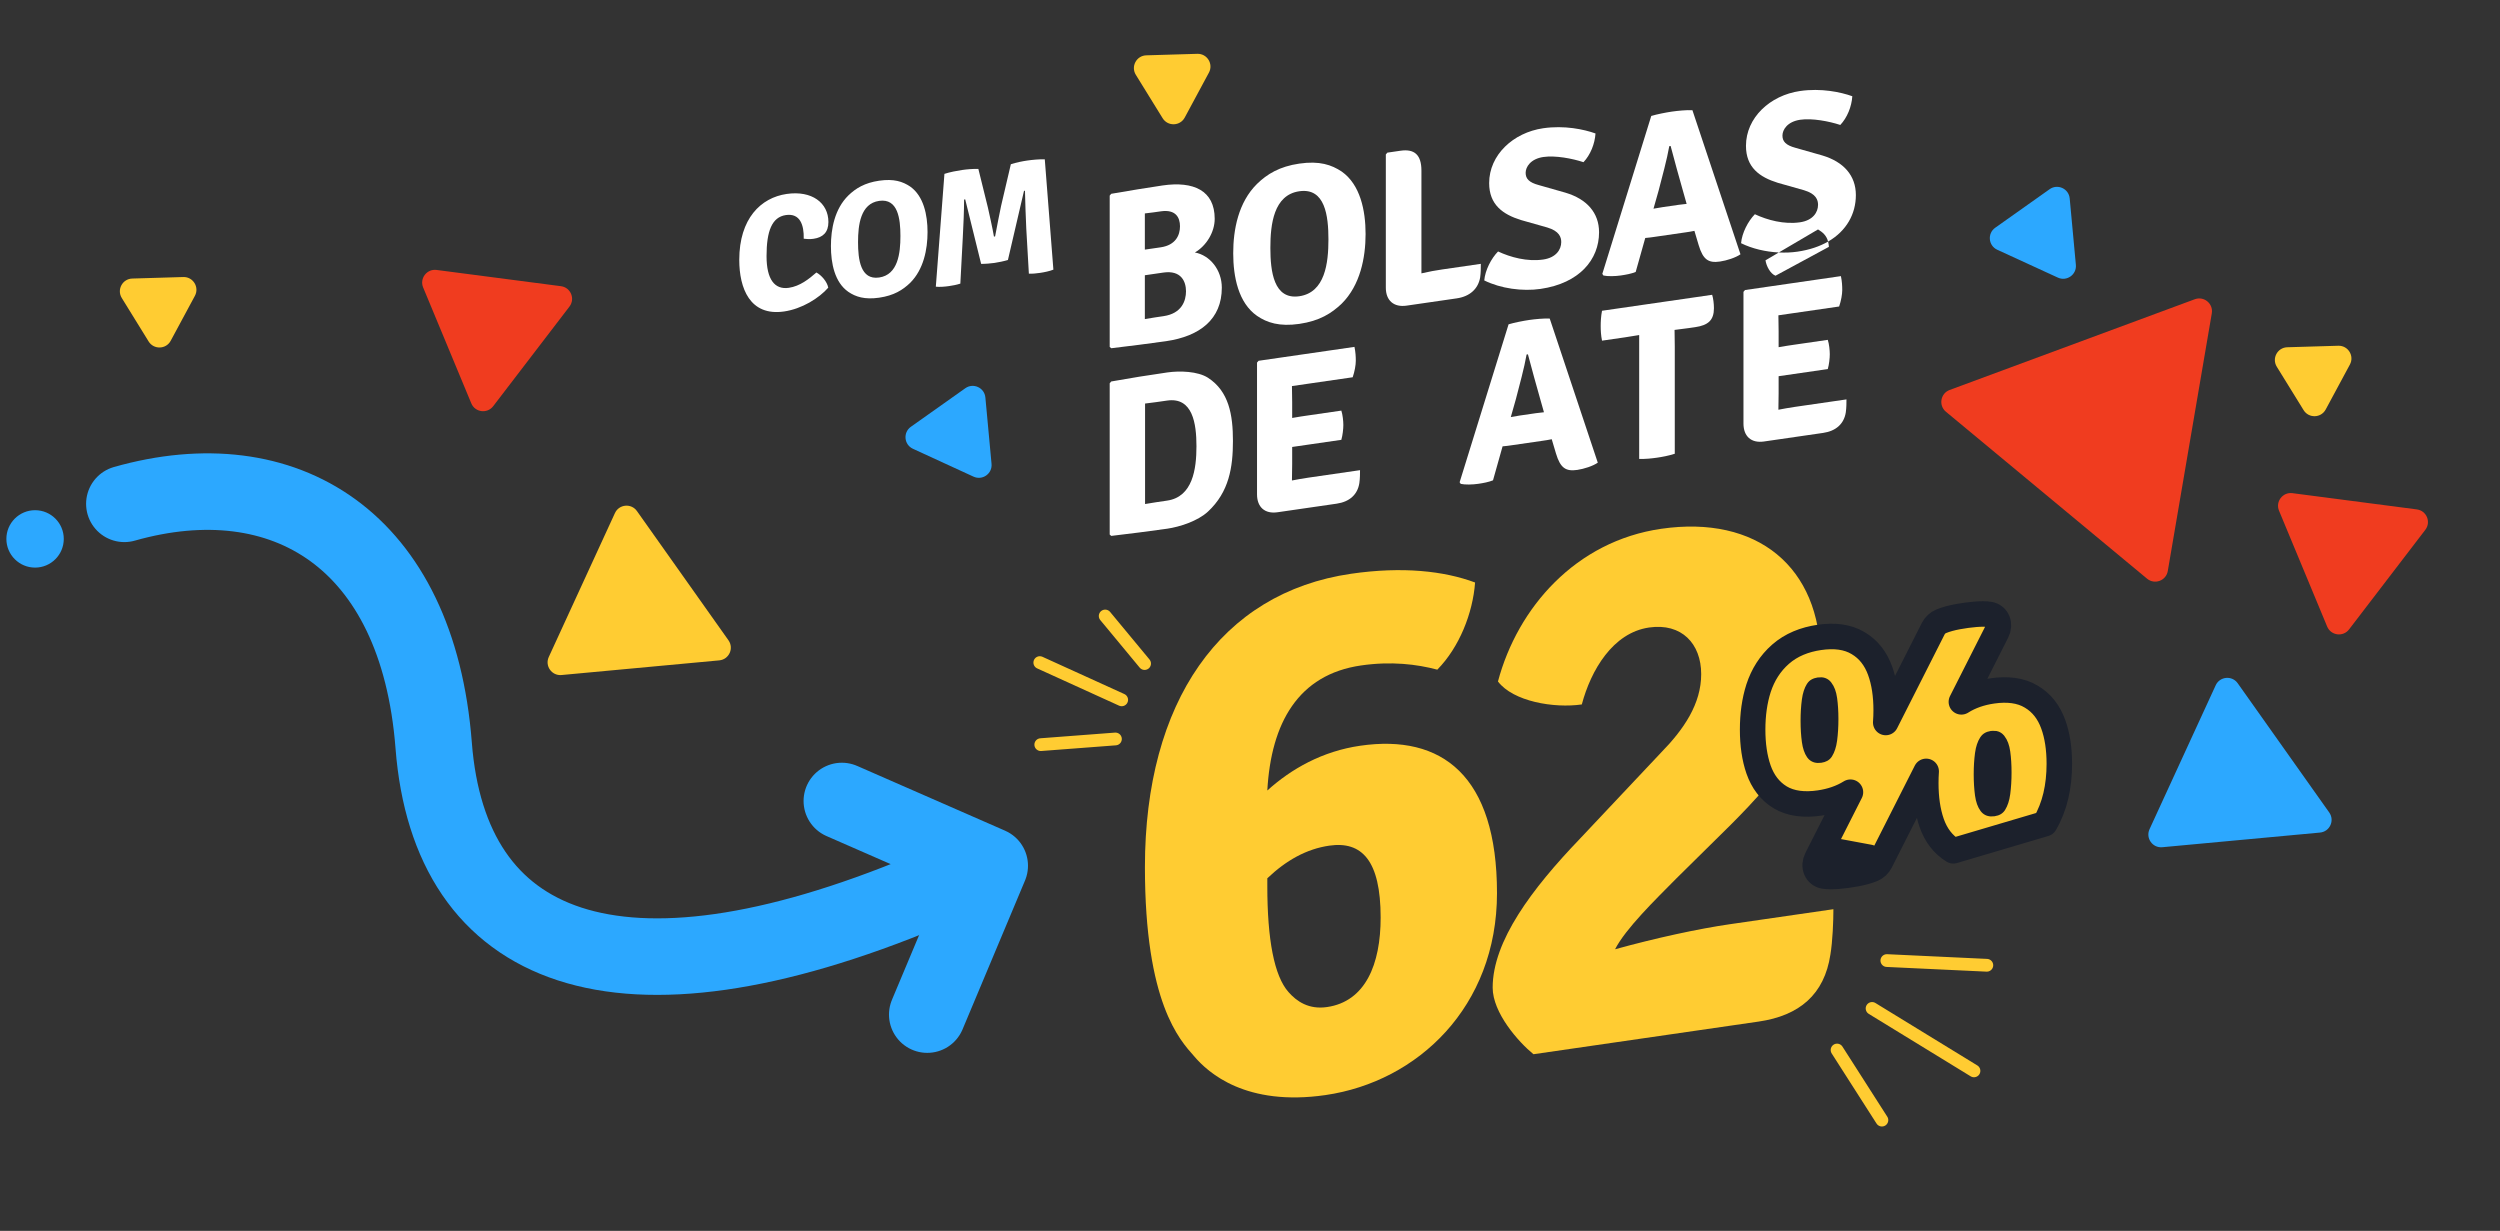
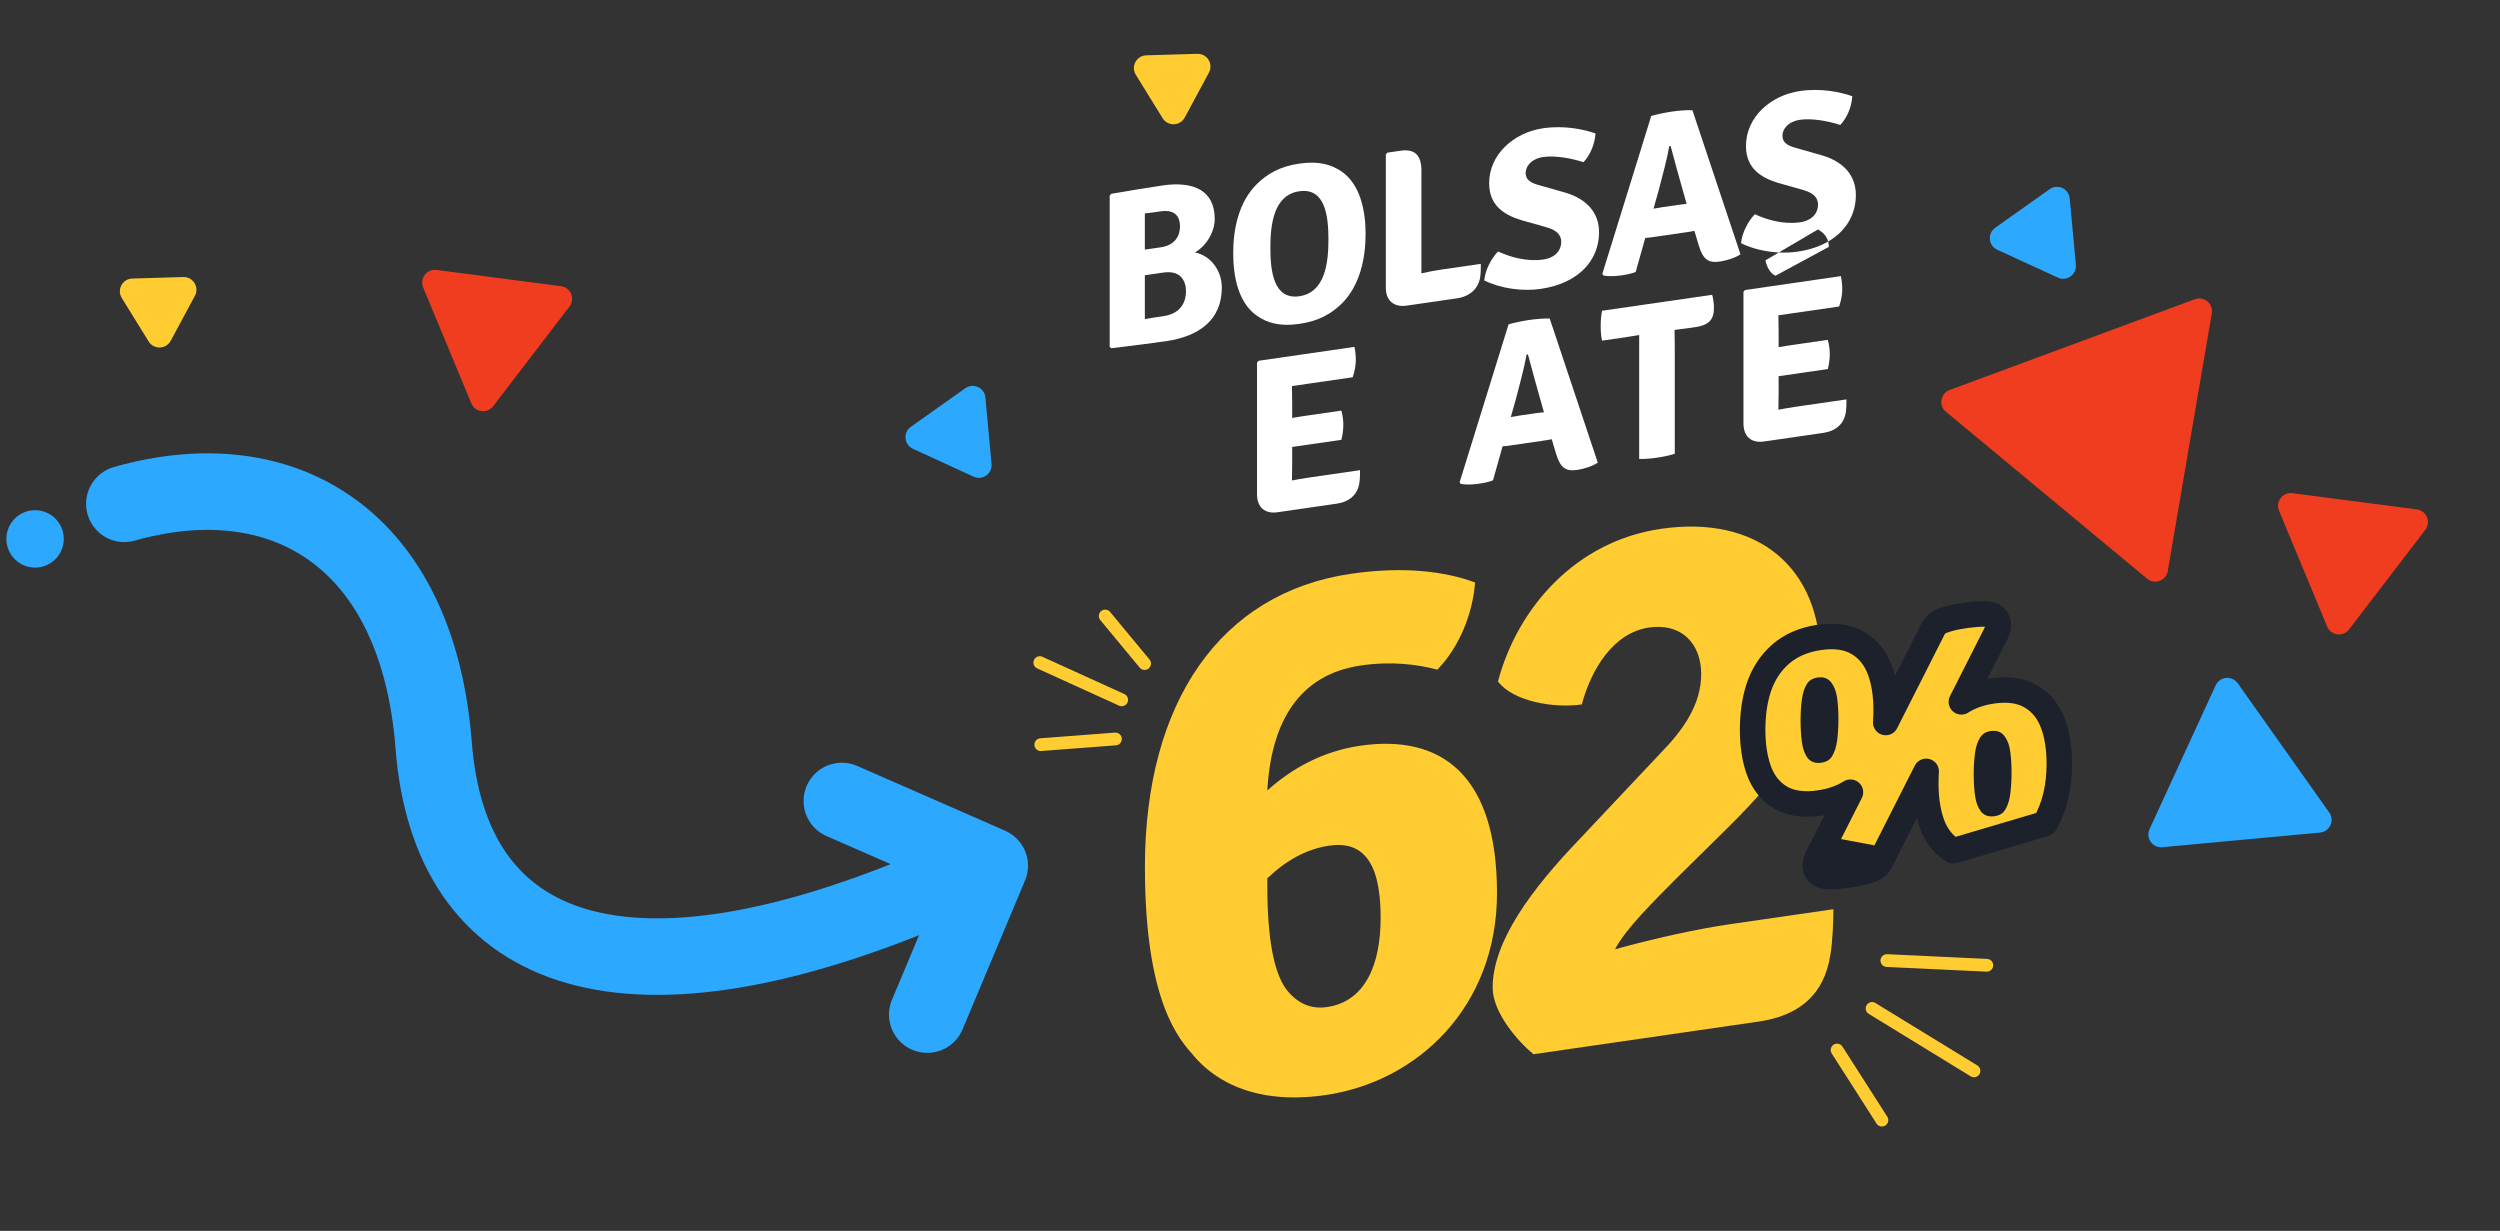
<svg xmlns="http://www.w3.org/2000/svg" width="392" height="193" viewBox="0 0 392 193" fill="none">
  <rect x="0" y="0" width="392" height="193" fill="#333333" stroke="none" />
  <path d="M174.244 30.387L174 30.669V54.391L174.244 54.603C177.244 54.238 180.139 53.889 182.826 53.499C188.163 52.725 191.581 50.044 191.581 45.11C191.581 42.29 189.698 40.025 187.36 39.588C189.139 38.555 190.465 36.424 190.465 34.309C190.465 29.868 187.151 28.375 182.302 29.078C179.791 29.442 177.035 29.912 174.244 30.387ZM182.407 42.739C185.198 42.334 185.965 44.126 185.965 45.677C185.965 47.158 185.302 49.157 182.442 49.572C181.709 49.678 180.628 49.835 179.512 50.032V43.159L182.407 42.739ZM179.512 33.465C180.384 33.374 181.395 33.227 182.023 33.136C184.36 32.797 185.023 34.111 185.023 35.486C185.023 36.861 184.36 38.437 181.988 38.781L179.512 39.14V33.465Z" fill="white" />
  <path d="M199.194 38.86C199.194 35.158 199.717 30.571 203.729 29.989C207.775 29.402 208.299 33.838 208.299 37.539C208.299 41.241 207.775 45.864 203.729 46.45C199.717 47.032 199.194 42.561 199.194 38.86ZM193.369 39.704C193.369 43.405 194.171 47.483 197.101 49.526C198.671 50.603 200.624 51.236 203.729 50.786C206.903 50.325 208.787 49.136 210.392 47.599C213.287 44.712 214.124 40.396 214.124 36.695C214.124 32.994 213.287 28.956 210.392 26.908C208.787 25.837 206.903 25.193 203.729 25.654C200.624 26.104 198.671 27.303 197.101 28.835C194.171 31.728 193.369 36.003 193.369 39.704Z" fill="white" />
  <path d="M226.159 42.246C225.147 42.393 224.031 42.59 222.88 42.863V26.754C222.88 24.216 221.728 23.326 219.601 23.634L217.542 23.933L217.298 24.215V45.117C217.298 47.126 218.554 48.213 220.542 47.925L228.426 46.782C230.449 46.488 231.775 45.309 232.089 43.501C232.194 42.781 232.194 42.041 232.194 41.371L226.159 42.246Z" fill="white" />
  <path d="M232.733 43.972C235.314 45.254 238.733 45.71 241.558 45.301C247.663 44.416 250.733 40.692 250.733 36.427C250.733 33.361 248.814 31.207 245.465 30.212L241.279 29.021C239.744 28.609 239.221 28.015 239.221 27.099C239.221 26.183 239.989 24.908 242.012 24.615C243.861 24.347 246.512 24.843 248.291 25.431C249.372 24.288 250.07 22.565 250.175 20.928C248.361 20.275 245.291 19.628 241.977 20.108C237.268 20.791 233.5 24.298 233.5 28.704C233.5 32.088 235.628 33.612 238.489 34.502L242.605 35.667C244.523 36.235 244.803 37.217 244.803 37.957C244.803 39.12 244 40.4 241.977 40.693C239.465 41.057 236.849 40.344 234.896 39.429C233.814 40.537 232.872 42.366 232.733 43.972Z" fill="white" />
  <path d="M259.371 37.149L264.325 36.431C264.674 36.38 265.232 36.299 265.685 36.198L266.348 38.428C267.046 40.759 267.918 41.267 269.697 41.009C270.743 40.858 272.139 40.408 272.906 39.874L265.371 17.28C264.499 17.23 263.069 17.367 262.162 17.498C261.22 17.635 259.825 17.908 258.918 18.18L251.243 42.945L251.418 43.201C252.081 43.352 253.267 43.321 254.139 43.195C254.976 43.073 255.778 42.922 256.476 42.644L257.976 37.316C258.429 37.285 258.953 37.209 259.371 37.149ZM260.069 29.892C260.592 27.878 261.395 24.942 261.743 22.917L261.953 22.887C262.546 25.127 263.313 27.941 263.871 29.87L264.464 31.969C264.046 32.03 263.557 32.065 263.209 32.116L260.662 32.485C260.278 32.541 259.72 32.657 259.267 32.723L260.069 29.892Z" fill="white" />
-   <path d="M193.325 69.138C193.325 65.049 192.698 61.369 189.418 59.236C187.814 58.2 184.953 58.121 183.035 58.399C180 58.839 177.244 59.274 174.244 59.815L174 60.097V83.819L174.244 84.03C177.279 83.661 180 83.337 183.035 82.897C184.953 82.618 187.814 81.71 189.418 80.209C192.732 77.12 193.325 73.262 193.325 69.138ZM187.605 69.968C187.605 73.563 187.012 77.914 183 78.496C181.814 78.668 180.802 78.814 179.546 79.032V63.276C180.802 63.129 181.814 62.982 183 62.81C187.012 62.229 187.605 66.408 187.605 69.968Z" fill="white" />
  <path d="M213.252 73.722L205.159 74.895C204.182 75.037 203.38 75.188 202.578 75.34V75.305C202.578 74.353 202.613 73.678 202.613 72.762V70.083L204.985 69.739L210.322 68.965C210.531 68.23 210.636 67.263 210.636 66.629C210.636 66.029 210.531 65.022 210.322 64.383L204.985 65.157C204.496 65.228 203.52 65.369 202.613 65.536V63.069C202.613 62.152 202.578 61.487 202.578 60.536L204.985 60.187L212.101 59.155C212.415 58.264 212.589 57.216 212.589 56.581C212.589 55.947 212.554 55.212 212.38 54.391L197.345 56.571L197.101 56.853V77.509C197.101 79.518 198.322 80.61 200.31 80.322L209.589 78.976C211.613 78.683 212.868 77.549 213.147 75.746C213.252 75.026 213.252 74.18 213.252 73.722Z" fill="white" />
  <path d="M236.998 69.82L241.952 69.102C242.3 69.052 242.859 68.971 243.312 68.87L243.975 71.1C244.673 73.431 245.545 73.939 247.324 73.681C248.37 73.529 249.766 73.08 250.533 72.546L242.998 49.952C242.126 49.902 240.696 50.039 239.789 50.17C238.847 50.307 237.452 50.58 236.545 50.852L228.87 75.616L229.045 75.873C229.708 76.024 230.894 75.993 231.766 75.866C232.603 75.745 233.405 75.593 234.103 75.316L235.603 69.987C236.056 69.957 236.58 69.881 236.998 69.82ZM237.696 62.564C238.219 60.549 239.021 57.613 239.37 55.589L239.58 55.558C240.173 57.799 240.94 60.613 241.498 62.541L242.091 64.641C241.673 64.701 241.184 64.737 240.835 64.787L238.289 65.157C237.905 65.212 237.347 65.329 236.894 65.394L237.696 62.564Z" fill="white" />
  <path d="M257.024 71.957C257.966 71.997 259.047 71.875 259.815 71.764C260.582 71.653 261.629 71.466 262.605 71.148V54.335C262.605 53.383 262.571 52.718 262.571 51.731L262.605 51.726C263.129 51.65 264.28 51.519 264.803 51.443L265.815 51.296C267.838 51.003 268.745 50.202 268.745 48.333C268.745 47.628 268.64 46.762 268.466 46.224L251.198 48.727C251.024 49.599 250.989 50.485 250.989 51.119C250.989 51.754 251.024 52.595 251.198 53.415L254.791 52.894C255.315 52.819 256.501 52.611 257.024 52.535V71.957Z" fill="white" />
  <path fill-rule="evenodd" clip-rule="evenodd" d="M278.919 39.588C276.858 39.486 274.739 38.997 273 38.133C273.14 36.527 274.082 34.699 275.163 33.59C277.116 34.505 279.733 35.219 282.244 34.855C284.267 34.561 285.07 33.282 285.07 32.118C285.07 31.378 284.791 30.396 282.872 29.829L278.756 28.663C275.895 27.774 273.768 26.249 273.768 22.866C273.768 18.459 277.535 14.952 282.244 14.27C285.558 13.789 288.628 14.437 290.442 15.09C290.337 16.727 289.64 18.449 288.558 19.593C286.779 19.005 284.128 18.508 282.279 18.776C280.256 19.07 279.488 20.344 279.488 21.261C279.488 22.177 280.012 22.771 281.547 23.183L285.733 24.373C289.081 25.368 291 27.522 291 30.589C291 33.526 289.544 36.206 286.644 37.88C286.379 36.875 285.77 36.411 285.066 35.974L278.919 39.588ZM278.919 39.588C279.918 39.637 280.903 39.596 281.826 39.462C283.726 39.187 285.333 38.636 286.644 37.88C286.707 38.121 286.751 38.394 286.771 38.705L278.399 43.233C277.597 42.926 276.969 41.748 276.83 40.816L278.919 39.588ZM281.434 63.8L289.527 62.627C289.527 63.085 289.527 63.931 289.423 64.651C289.144 66.454 287.888 67.588 285.864 67.881L276.585 69.227C274.597 69.515 273.376 68.423 273.376 66.414V45.758L273.62 45.476L288.655 43.296C288.83 44.117 288.864 44.852 288.864 45.487C288.864 46.121 288.69 47.169 288.376 48.06L281.26 49.092L278.853 49.441C278.853 49.921 278.862 50.328 278.871 50.731L278.871 50.732C278.879 51.128 278.888 51.52 278.888 51.974V54.441C279.795 54.274 280.772 54.133 281.26 54.062L286.597 53.288C286.806 53.927 286.911 54.934 286.911 55.534C286.911 56.168 286.806 57.135 286.597 57.87L281.26 58.644L278.888 58.988V61.667C278.888 62.121 278.879 62.515 278.871 62.913L278.871 62.914C278.862 63.32 278.853 63.73 278.853 64.21V64.245C279.655 64.094 280.458 63.942 281.434 63.8Z" fill="white" />
  <path d="M207.837 171.707C222.29 169.612 234.729 157.873 234.729 140.037C234.729 121.602 226.081 115.075 213.286 116.93C207.363 117.789 202.506 120.528 198.715 123.951C199.307 113.331 203.572 105.77 213.405 104.344C218.143 103.657 222.171 104.15 225.37 105.003C228.805 101.513 230.938 96.176 231.293 91.336C226.436 89.527 219.92 88.795 211.865 89.963C191.37 92.935 179.524 110.095 179.524 135.951C179.524 157.258 184.973 163.052 187.224 165.598C189.475 168.265 195.398 173.511 207.837 171.707ZM208.429 132.598C213.523 131.859 216.485 134.901 216.485 143.879C216.485 151.181 214.116 157.031 208.074 157.907C205.231 158.319 203.335 157.038 202.032 155.551C199.781 153.004 198.715 147.293 198.715 138.914V137.717C201.677 134.893 204.875 133.113 208.429 132.598Z" fill="#FFCC32" />
  <path d="M287.478 142.563L271.248 144.916C266.273 145.638 259.639 147.078 253.242 148.844C254.9 145.611 259.52 141.11 262.837 137.757L271.367 129.338C279.067 121.637 285.464 113.767 285.464 103.472C285.464 88.868 275.513 80.735 260.468 82.916C247.081 84.857 237.96 95.277 234.879 106.857C237.249 109.984 243.646 111.092 248.029 110.456C249.451 105.103 252.886 99.218 258.573 98.394C263.667 97.655 266.747 100.919 266.747 105.707C266.747 110.376 264.022 114.362 260.468 117.99L247.674 131.576C240.21 139.361 234.05 147.557 234.05 154.859C234.05 158.809 238.078 163.372 240.447 165.303L275.75 160.184C282.147 159.257 286.057 155.937 287.004 149.694C287.36 147.608 287.478 144.359 287.478 142.563Z" fill="#FFCC32" />
  <path d="M290.996 137.019C291.969 136.84 292.862 136.604 293.628 136.282C294.144 136.065 294.581 135.655 294.84 135.144L302.024 120.952C301.982 121.554 301.961 122.169 301.961 122.796C301.961 125.129 302.256 127.223 302.886 129.041L302.888 129.047C303.549 130.935 304.66 132.419 306.252 133.394L306.276 133.409L320.628 129.161C322.202 126.482 322.902 123.304 322.902 119.76C322.902 117.424 322.598 115.338 321.942 113.546C321.261 111.664 320.131 110.195 318.521 109.243C316.847 108.223 314.745 107.996 312.406 108.335C310.621 108.594 308.974 109.141 307.544 110.05L313.109 99.058C313.393 98.496 313.434 97.87 313.22 97.347C313.006 96.825 312.56 96.461 312.002 96.354C311.381 96.235 310.568 96.257 309.726 96.326C308.846 96.397 307.929 96.521 306.977 96.696L306.976 96.696C306.015 96.873 305.13 97.108 304.36 97.426C303.838 97.642 303.395 98.055 303.133 98.571L295.683 113.287C295.731 112.661 295.755 112.023 295.755 111.372C295.755 109.036 295.451 106.95 294.795 105.157C294.114 103.276 292.984 101.806 291.374 100.855C289.703 99.836 287.611 99.606 285.284 99.944C282.958 100.281 280.865 101.109 279.181 102.588C277.564 104.009 276.429 105.811 275.746 107.896L275.746 107.896L275.742 107.909C275.108 109.885 274.813 112.061 274.813 114.408C274.813 116.741 275.109 118.834 275.738 120.653L275.74 120.658C276.402 122.547 277.513 124.031 279.105 125.006L279.105 125.006L279.115 125.013C280.806 126.031 282.925 126.256 285.284 125.914C287.089 125.653 288.736 125.1 290.149 124.218L284.864 134.657C284.577 135.223 284.539 135.855 284.758 136.379C284.977 136.904 285.432 137.266 285.996 137.365C286.616 137.475 287.409 137.456 288.246 137.389L288.249 137.389C289.142 137.316 290.058 137.192 290.996 137.019ZM290.996 137.019L290.92 135.032M290.996 137.019C290.996 137.019 290.997 137.019 290.997 137.019L290.92 135.032M290.92 135.032C291.812 134.868 292.541 134.666 293.107 134.428L287.594 133.402C287.39 133.402 287.263 133.391 287.197 133.379L286.597 135.372L288.328 136.087L288.328 136.087L288.329 136.088L288.705 135.345C289.424 135.276 290.162 135.171 290.92 135.032ZM312.71 125.921L312.71 125.921L312.703 125.932C312.699 125.938 312.696 125.943 312.693 125.947C312.692 125.947 312.691 125.948 312.69 125.948C312.682 125.952 312.669 125.958 312.65 125.964C312.612 125.978 312.55 125.995 312.457 126.009C312.273 126.035 312.203 126.013 312.197 126.011C312.193 126.009 312.193 126.009 312.192 126.009C312.191 126.008 312.183 126.003 312.17 125.986C311.974 125.725 311.773 125.263 311.665 124.477C311.541 123.554 311.477 122.535 311.477 121.416C311.477 120.277 311.542 119.252 311.665 118.334C311.773 117.524 311.976 117.026 312.164 116.733L312.179 116.709C312.199 116.677 312.211 116.664 312.213 116.662L312.213 116.662C312.215 116.661 312.215 116.661 312.216 116.66C312.217 116.659 312.28 116.618 312.457 116.592C312.587 116.573 312.652 116.581 312.674 116.585C312.677 116.589 312.682 116.595 312.689 116.604C312.7 116.62 312.712 116.636 312.725 116.652C312.913 116.89 313.115 117.329 313.224 118.108C313.347 118.99 313.411 119.997 313.411 121.136C313.411 122.255 313.347 123.292 313.223 124.251C313.113 125.082 312.908 125.605 312.71 125.921ZM285.563 117.533L285.563 117.533L285.556 117.544C285.554 117.547 285.552 117.551 285.55 117.553C285.527 117.565 285.449 117.6 285.284 117.624C285.1 117.651 285.03 117.628 285.024 117.626C285.02 117.625 285.02 117.625 285.019 117.624C285.019 117.624 285.014 117.62 285.005 117.611C284.817 117.339 284.625 116.868 284.518 116.086C284.395 115.184 284.33 114.167 284.33 113.028C284.33 111.889 284.395 110.863 284.517 109.946C284.627 109.128 284.825 108.62 285.009 108.321C285.027 108.291 285.039 108.28 285.04 108.278C285.042 108.276 285.042 108.276 285.044 108.275L285.044 108.275C285.046 108.274 285.109 108.233 285.284 108.208C285.381 108.194 285.445 108.193 285.485 108.196C285.504 108.197 285.518 108.199 285.526 108.2C285.527 108.201 285.529 108.201 285.53 108.201C285.533 108.205 285.537 108.209 285.542 108.216C285.553 108.232 285.565 108.248 285.578 108.264C285.766 108.502 285.968 108.941 286.077 109.72C286.2 110.602 286.264 111.609 286.264 112.748C286.264 113.886 286.2 114.923 286.076 115.86C285.967 116.692 285.761 117.216 285.563 117.533Z" fill="#FFCC32" stroke="#1C212C" stroke-width="4" stroke-linejoin="round" />
  <path d="M339.909 89.536C339.65 91.054 337.845 91.722 336.66 90.738L305.121 64.562C303.937 63.579 304.261 61.682 305.705 61.147L344.143 46.922C345.587 46.388 347.068 47.617 346.809 49.135L339.909 89.536Z" fill="#F03C1F" />
  <path d="M368.333 98.692C367.397 99.914 365.489 99.665 364.898 98.243L357.351 80.079C356.76 78.657 357.93 77.129 359.457 77.328L378.961 79.875C380.488 80.074 381.226 81.851 380.291 83.074L368.333 98.692Z" fill="#F03C1F" />
  <path d="M77.333 63.692C76.397 64.914 74.489 64.665 73.898 63.243L66.351 45.079C65.76 43.657 66.93 42.129 68.457 42.328L87.961 44.875C89.488 45.074 90.227 46.851 89.29 48.074L77.333 63.692Z" fill="#F03C1F" />
  <path d="M325.497 41.526C325.639 43.059 324.069 44.172 322.67 43.528L313.168 39.16C311.769 38.517 311.591 36.6 312.848 35.711L321.382 29.666C322.638 28.776 324.387 29.58 324.529 31.113L325.497 41.526Z" fill="#2CA8FF" />
  <path d="M155.474 72.736C155.617 74.269 154.046 75.381 152.648 74.738L143.146 70.369C141.747 69.726 141.569 67.81 142.825 66.92L151.36 60.875C152.616 59.985 154.364 60.789 154.507 62.322L155.474 72.736Z" fill="#2CA8FF" />
-   <path d="M366.644 54.213C368.183 54.167 369.194 55.805 368.464 57.16L364.669 64.209C363.939 65.565 362.015 65.622 361.206 64.312L356.999 57.501C356.19 56.191 357.103 54.496 358.642 54.45L366.644 54.213Z" fill="#FFCC32" />
  <path d="M187.74 8.439C189.279 8.393 190.29 10.03 189.56 11.386L185.765 18.435C185.035 19.79 183.111 19.847 182.302 18.538L178.095 11.726C177.286 10.416 178.199 8.722 179.737 8.676L187.74 8.439Z" fill="#FFCC32" />
  <path d="M28.74 43.438C30.279 43.393 31.29 45.03 30.56 46.386L26.765 53.435C26.035 54.79 24.111 54.847 23.302 53.538L19.095 46.726C18.286 45.416 19.198 43.722 20.738 43.676L28.74 43.438Z" fill="#FFCC32" />
  <path d="M339.049 132.844C337.516 132.987 336.403 131.416 337.047 130.017L347.421 107.452C348.065 106.053 349.981 105.875 350.871 107.132L365.225 127.399C366.115 128.656 365.311 130.404 363.778 130.547L339.049 132.844Z" fill="#2CA8FF" />
-   <path d="M88.049 105.844C86.516 105.987 85.403 104.416 86.047 103.017L96.421 80.452C97.065 79.053 98.981 78.875 99.871 80.132L114.225 100.399C115.115 101.656 114.311 103.404 112.778 103.547L88.049 105.844Z" fill="#FFCC32" />
  <path d="M132 125.595L155.189 135.747L145.393 159.089" stroke="#2CA8FF" stroke-width="12" stroke-linecap="round" stroke-linejoin="round" />
  <path d="M145 139.8C96.712 159.916 70.5 149.244 68 116.876C65.5 84.508 44.517 71.906 19.5 79" stroke="#2CA8FF" stroke-width="12" stroke-linecap="round" stroke-linejoin="round" />
-   <path d="M126.025 37.432C126.509 37.491 126.967 37.528 127.578 37.439C129.029 37.228 129.895 36.434 129.895 34.813C129.895 31.803 127.298 29.838 123.351 30.411C119.303 30.998 115.917 34.267 115.917 40.751C115.917 45.176 117.572 49.618 122.944 48.839C125.745 48.433 128.418 46.759 129.869 45.108C129.691 44.156 128.8 43.153 128.011 42.727C126.84 43.746 125.439 44.876 123.682 45.13C121.467 45.451 120.194 43.809 120.194 40.156C120.194 36.245 121.034 34.04 123.224 33.722C125.465 33.397 126.076 35.29 126.025 37.432ZM134.541 37.973C134.541 35.272 134.923 31.923 137.851 31.498C140.805 31.07 141.187 34.308 141.187 37.009C141.187 39.711 140.805 43.085 137.851 43.513C134.923 43.938 134.541 40.674 134.541 37.973ZM130.289 38.589C130.289 41.291 130.875 44.267 133.014 45.758C134.16 46.544 135.585 47.006 137.851 46.678C140.168 46.342 141.543 45.474 142.715 44.352C144.828 42.244 145.439 39.094 145.439 36.393C145.439 33.691 144.828 30.744 142.715 29.25C141.543 28.468 140.168 27.998 137.851 28.334C135.585 28.663 134.16 29.538 133.014 30.656C130.875 32.767 130.289 35.888 130.289 38.589ZM146.737 44.952C147.323 45.021 148.138 44.955 148.8 44.859C149.411 44.77 149.996 44.66 150.582 44.472L150.964 37.264C151.066 35.423 151.168 32.989 151.168 31.291L151.346 31.266L153.841 41.375C154.452 41.389 155.42 41.3 155.929 41.227C156.489 41.145 157.431 40.957 158.042 40.766L160.563 29.929L160.716 29.907C160.741 31.601 160.843 34.005 160.919 35.821L161.327 42.914C161.912 42.932 162.472 42.876 163.083 42.788C163.745 42.692 164.586 42.518 165.171 42.279L163.822 24.98C162.956 24.951 161.81 25.066 161.072 25.173C160.308 25.284 159.341 25.475 158.5 25.752L156.973 32.276C156.845 32.912 156.26 35.75 156.031 37.07L155.852 37.096C155.649 35.839 155.038 33.174 154.91 32.575L153.408 26.49C152.542 26.461 151.575 26.55 150.837 26.657C150.073 26.768 148.927 26.985 148.087 27.262L146.737 44.952Z" fill="white" />
  <line x1="295.858" y1="150.617" x2="311.535" y2="151.354" stroke="#FFCC32" stroke-width="2" stroke-linecap="round" />
  <line x1="293.541" y1="158.121" x2="309.521" y2="167.913" stroke="#FFCC32" stroke-width="2" stroke-linecap="round" />
  <line x1="288.052" y1="164.643" x2="295.083" y2="175.635" stroke="#FFCC32" stroke-width="2" stroke-linecap="round" />
  <line x1="174.9" y1="115.87" x2="163.193" y2="116.76" stroke="#FFCC32" stroke-width="2" stroke-linecap="round" />
  <line x1="175.882" y1="109.736" x2="163.04" y2="103.895" stroke="#FFCC32" stroke-width="2" stroke-linecap="round" />
  <line x1="179.473" y1="104.046" x2="173.293" y2="96.587" stroke="#FFCC32" stroke-width="2" stroke-linecap="round" />
  <circle cx="5.5" cy="84.5" r="4.5" fill="#2CA8FF" />
</svg>